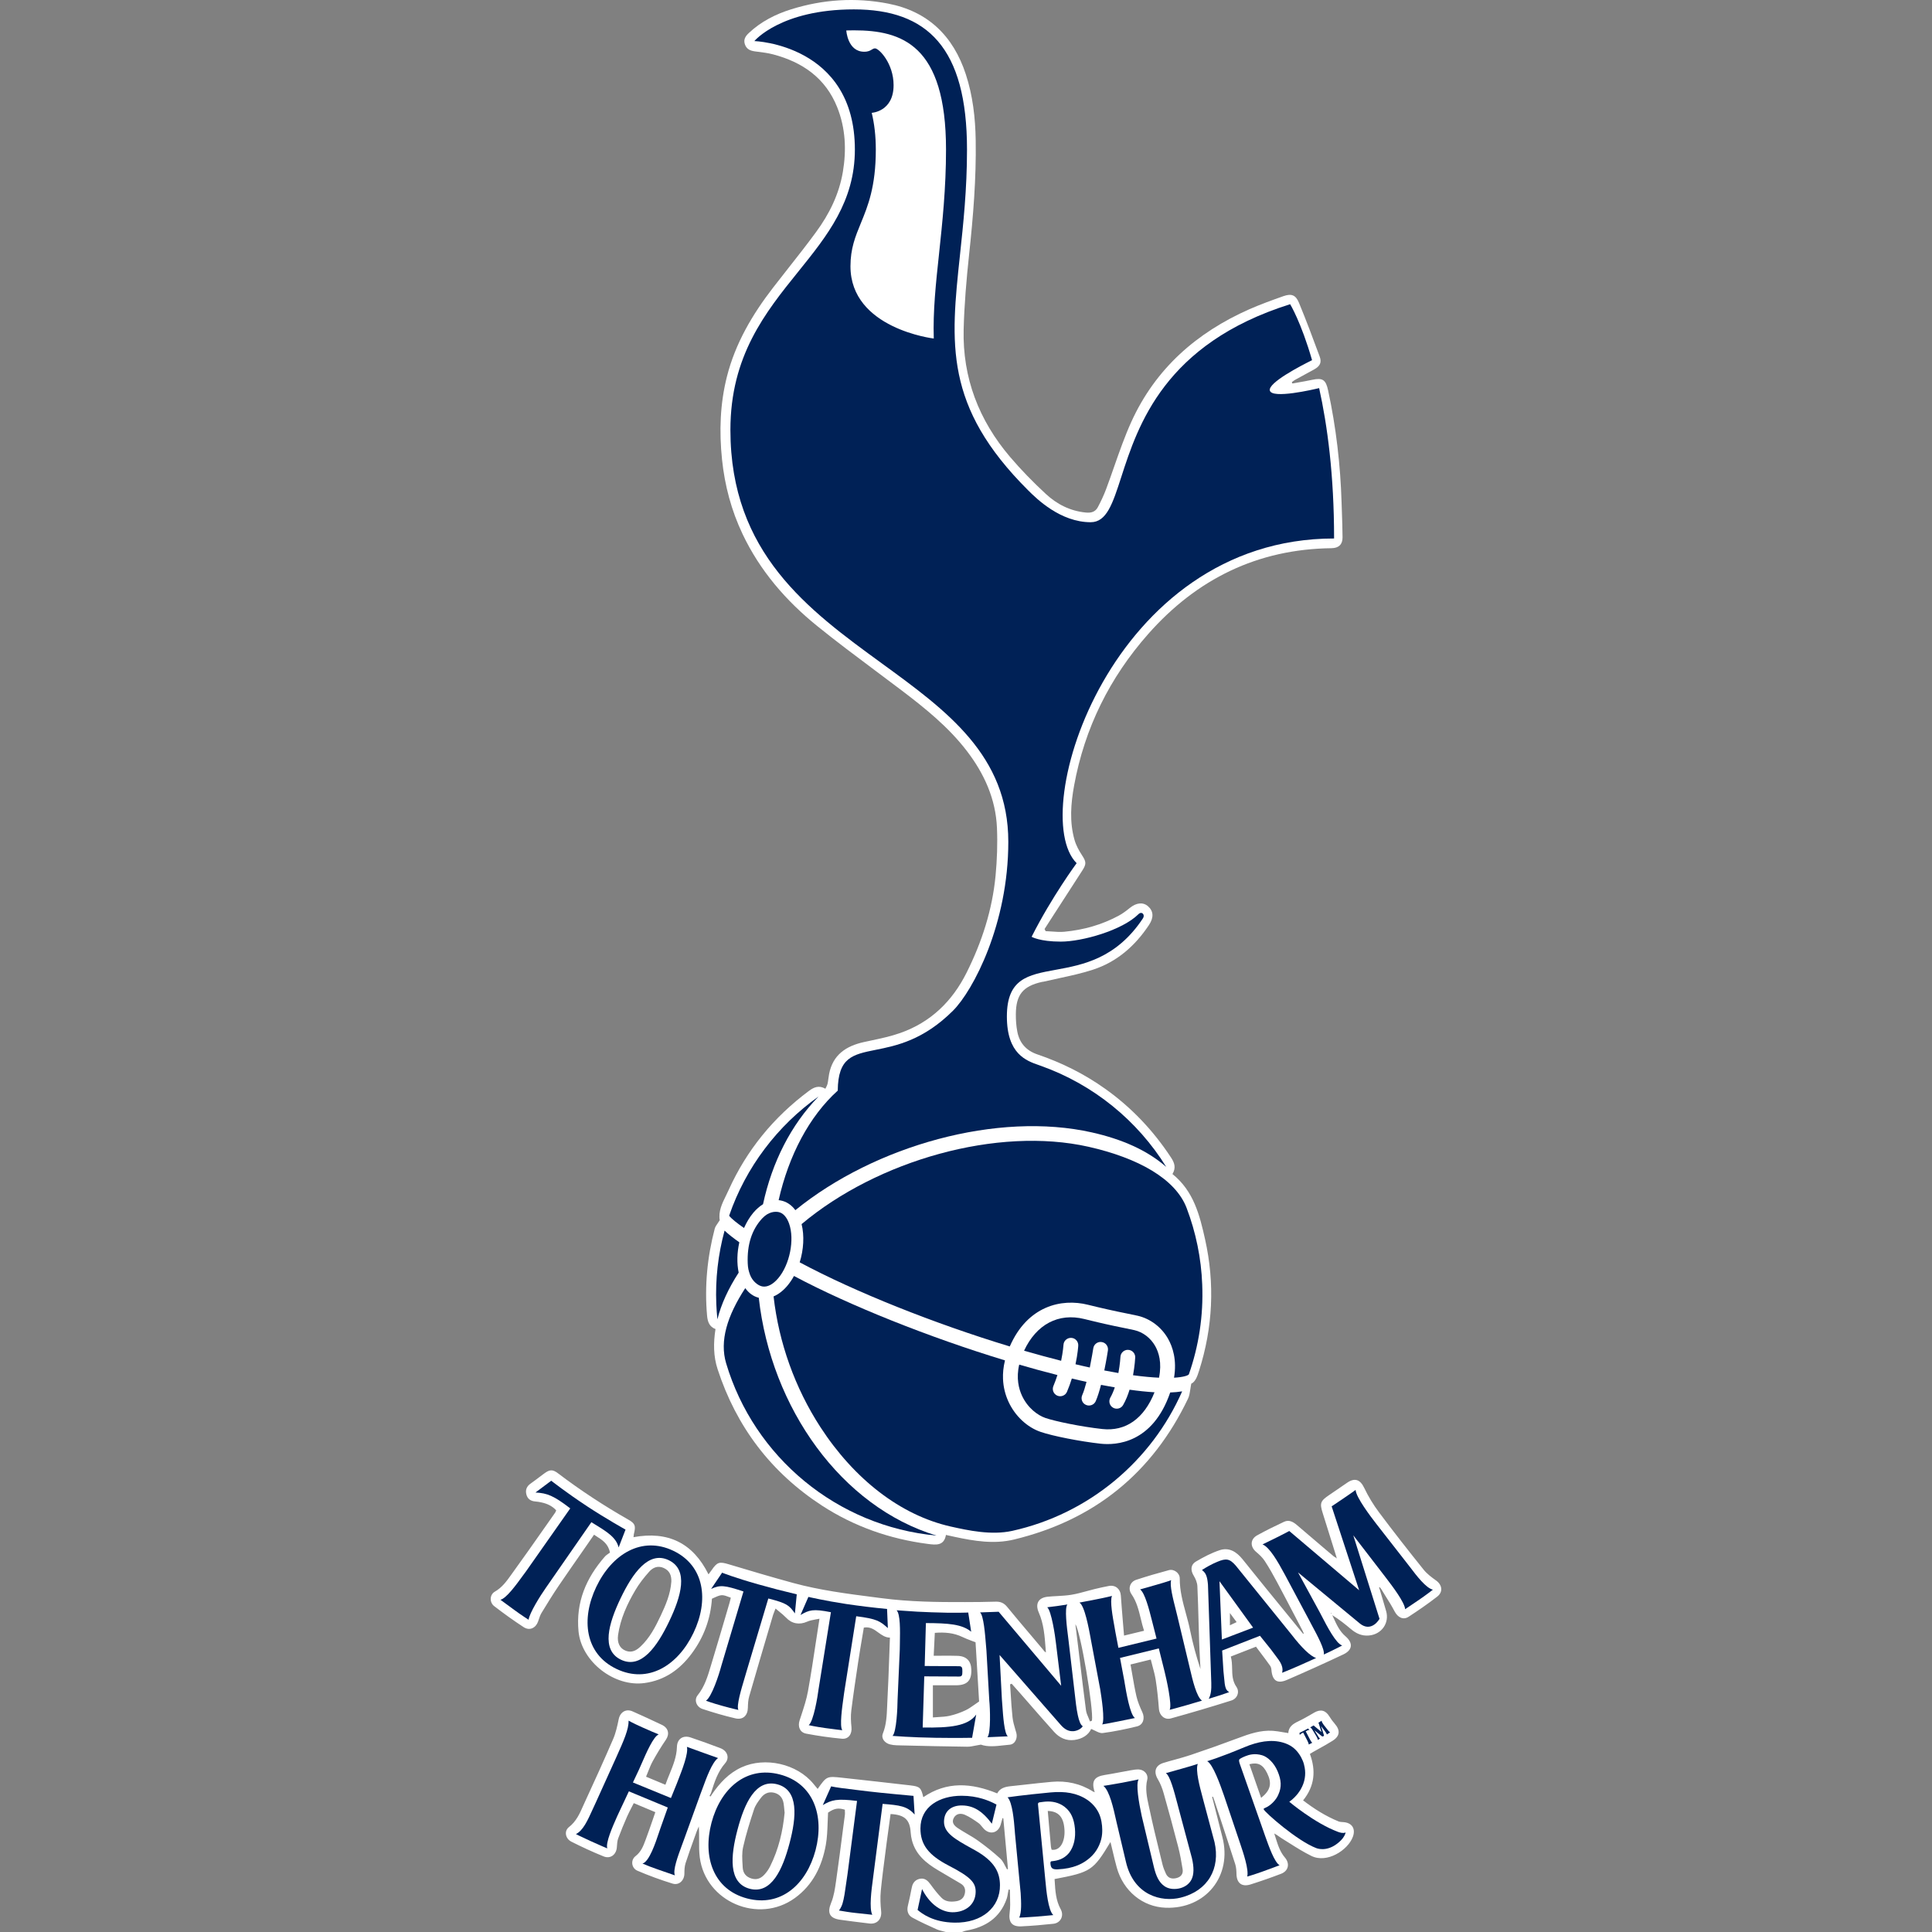
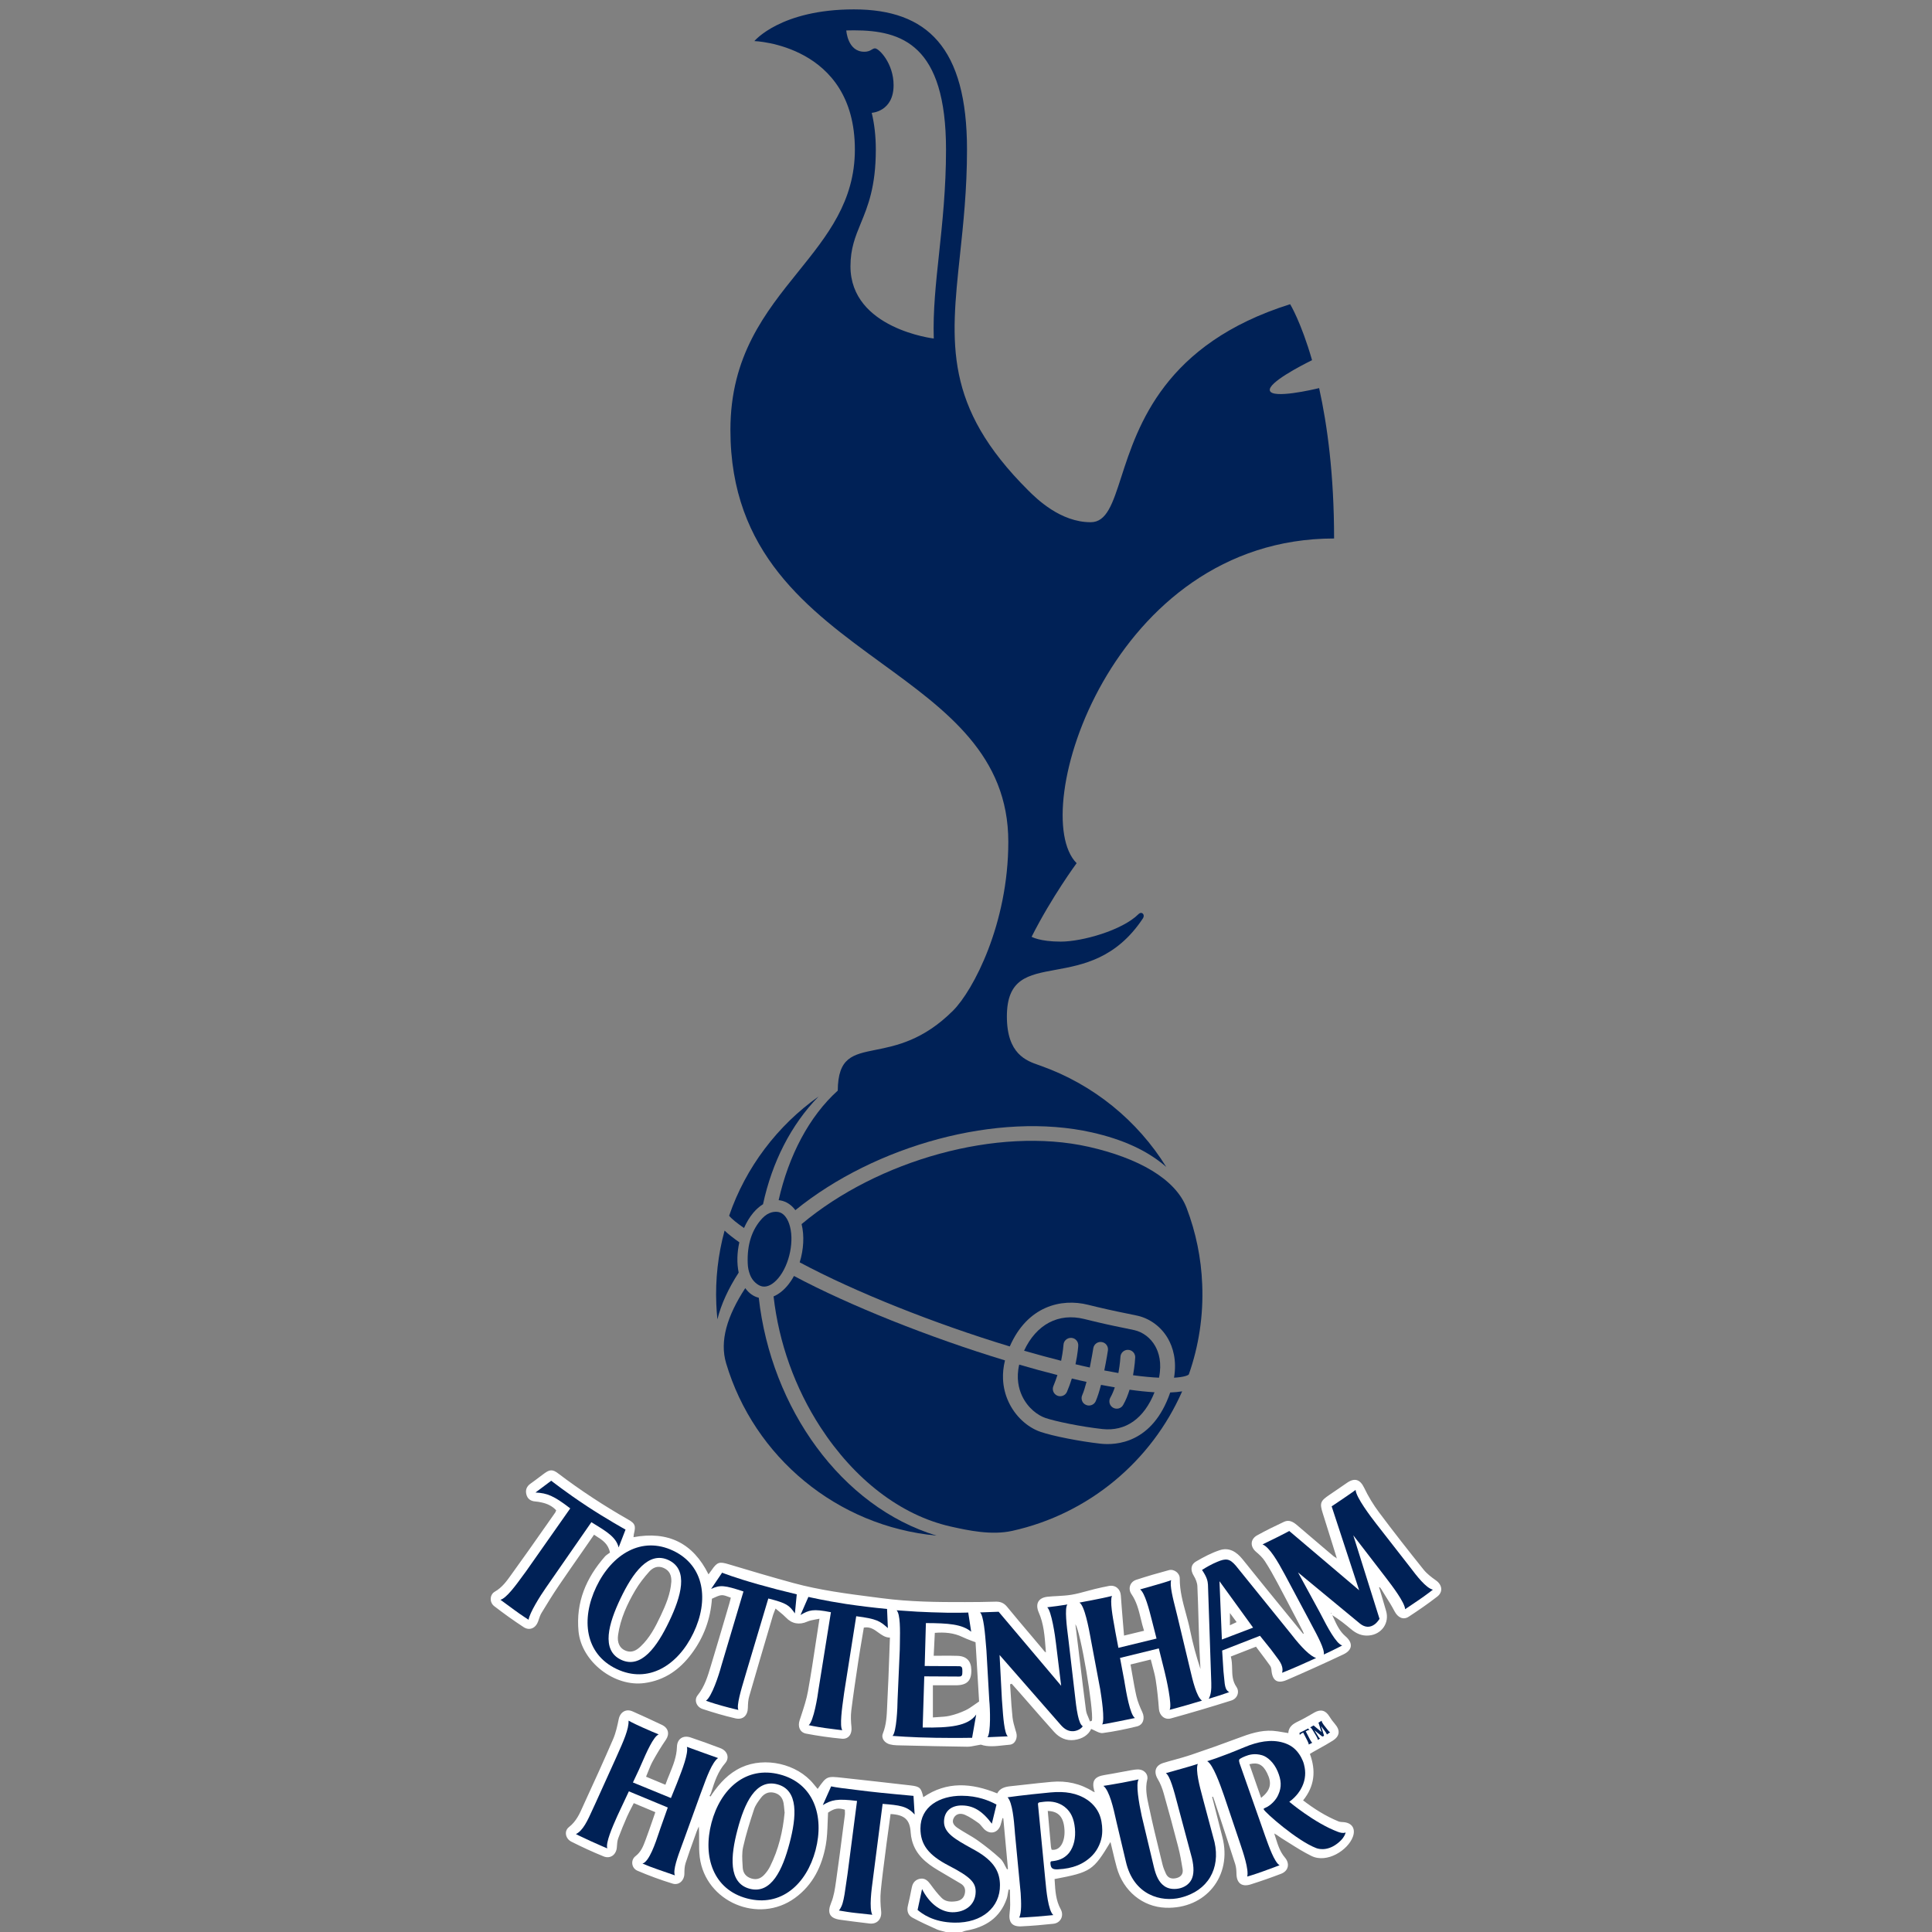
<svg xmlns="http://www.w3.org/2000/svg" width="50" height="50" viewBox="0 0 50 50" fill="none">
  <rect x="0" y="0" width="50" height="50" fill="#808080" stroke="none" />
-   <path fill-rule="evenodd" clip-rule="evenodd" d="M30.343 30.384C30.894 30.826 31.048 31.451 31.187 32.072C31.443 33.219 31.389 34.357 31.031 35.478C30.985 35.625 30.934 35.762 30.83 35.809C30.819 35.861 30.812 35.91 30.805 35.957C30.791 36.049 30.779 36.129 30.745 36.199C29.822 38.125 28.317 39.343 26.237 39.844C25.723 39.967 25.211 39.882 24.703 39.773C24.664 39.765 24.624 39.756 24.581 39.746L24.579 39.746C24.549 39.739 24.517 39.732 24.481 39.724C24.432 40.011 24.219 39.983 24.016 39.957L24.008 39.956C23.022 39.827 22.106 39.506 21.271 38.964C19.954 38.106 19.059 36.927 18.572 35.436C18.461 35.096 18.461 34.755 18.517 34.396C18.361 34.337 18.314 34.214 18.299 34.049C18.231 33.286 18.304 32.537 18.497 31.799C18.51 31.75 18.541 31.705 18.575 31.657C18.593 31.632 18.61 31.607 18.627 31.579C18.588 31.35 18.689 31.144 18.79 30.939C18.813 30.892 18.836 30.845 18.857 30.798C19.324 29.764 20.021 28.913 20.933 28.234C21.062 28.138 21.19 28.079 21.361 28.176C21.369 28.16 21.376 28.145 21.384 28.131C21.398 28.101 21.411 28.076 21.417 28.048C21.427 28.004 21.433 27.959 21.439 27.913C21.445 27.873 21.45 27.832 21.458 27.791C21.555 27.298 21.895 27.071 22.356 26.969C22.418 26.955 22.48 26.942 22.542 26.929C22.797 26.875 23.054 26.82 23.298 26.734C24.085 26.457 24.643 25.916 25.014 25.175C25.411 24.382 25.68 23.549 25.765 22.665C25.804 22.253 25.819 21.834 25.801 21.421C25.768 20.675 25.472 20.022 25.021 19.434C24.547 18.816 23.947 18.333 23.332 17.866C23.106 17.694 22.878 17.524 22.65 17.354C22.145 16.976 21.64 16.599 21.15 16.202C20.34 15.547 19.668 14.771 19.217 13.82C18.927 13.209 18.756 12.565 18.686 11.892C18.611 11.167 18.634 10.45 18.814 9.741C19.032 8.884 19.47 8.14 20.005 7.447C20.136 7.278 20.268 7.11 20.4 6.942C20.644 6.632 20.888 6.323 21.12 6.005C21.462 5.54 21.715 5.028 21.813 4.45C21.909 3.881 21.883 3.318 21.668 2.778C21.367 2.022 20.771 1.608 20.007 1.407C19.878 1.373 19.743 1.356 19.61 1.339C19.588 1.336 19.567 1.333 19.546 1.331C19.423 1.315 19.323 1.278 19.278 1.148C19.234 1.021 19.297 0.932 19.378 0.856C19.692 0.56 20.066 0.369 20.475 0.241C21.298 -0.016 22.139 -0.071 22.983 0.093C24.018 0.293 24.672 0.934 24.995 1.922C25.176 2.476 25.242 3.049 25.251 3.63C25.267 4.622 25.186 5.606 25.08 6.59C25.011 7.233 24.956 7.88 24.939 8.526C24.909 9.776 25.332 10.876 26.14 11.825C26.428 12.163 26.741 12.483 27.068 12.785C27.356 13.052 27.701 13.227 28.106 13.265C28.247 13.278 28.35 13.244 28.413 13.124C28.491 12.977 28.563 12.825 28.622 12.669C28.698 12.469 28.768 12.266 28.839 12.063C28.974 11.677 29.11 11.29 29.278 10.918C29.903 9.542 30.967 8.606 32.338 8.001C32.624 7.876 32.919 7.769 33.213 7.665C33.422 7.592 33.533 7.631 33.618 7.838C33.807 8.297 33.982 8.761 34.153 9.227C34.212 9.386 34.158 9.481 34.001 9.566C33.941 9.599 33.881 9.631 33.821 9.664C33.723 9.717 33.625 9.77 33.528 9.824C33.505 9.836 33.483 9.852 33.462 9.867C33.457 9.871 33.452 9.875 33.447 9.879C33.442 9.882 33.437 9.885 33.432 9.889C33.435 9.896 33.438 9.904 33.441 9.912L33.443 9.917C33.444 9.92 33.445 9.923 33.446 9.925C33.498 9.916 33.55 9.907 33.602 9.897C33.722 9.876 33.843 9.855 33.962 9.829C34.23 9.772 34.312 9.827 34.371 10.102C34.578 11.059 34.69 12.028 34.72 13.006C34.722 13.085 34.725 13.163 34.728 13.242C34.736 13.464 34.743 13.686 34.745 13.908C34.746 14.09 34.646 14.184 34.463 14.187C32.545 14.21 30.975 14.983 29.718 16.405C28.719 17.535 28.07 18.843 27.798 20.329C27.713 20.796 27.675 21.272 27.809 21.738C27.849 21.879 27.924 22.015 28.005 22.138C28.112 22.302 28.119 22.361 28.01 22.529C27.773 22.894 27.538 23.259 27.303 23.624L27.3 23.628C27.211 23.767 27.122 23.905 27.033 24.043C27.038 24.052 27.042 24.061 27.047 24.071C27.05 24.076 27.052 24.081 27.055 24.086C27.057 24.09 27.059 24.094 27.061 24.098C27.111 24.1 27.162 24.104 27.213 24.107C27.326 24.116 27.439 24.124 27.55 24.113C28.044 24.066 28.517 23.933 28.955 23.696C29.056 23.642 29.15 23.57 29.239 23.498C29.407 23.361 29.581 23.341 29.71 23.453C29.852 23.577 29.865 23.743 29.737 23.936C29.378 24.479 28.906 24.894 28.284 25.096C27.998 25.189 27.704 25.253 27.41 25.316C27.28 25.345 27.149 25.373 27.02 25.403C27.012 25.406 27.003 25.407 26.993 25.408C26.985 25.409 26.977 25.41 26.969 25.411C26.475 25.522 26.294 25.739 26.29 26.246C26.289 26.395 26.299 26.547 26.327 26.694C26.382 26.991 26.557 27.189 26.848 27.288C27.477 27.502 28.066 27.795 28.608 28.182C29.286 28.666 29.847 29.259 30.304 29.954C30.394 30.089 30.442 30.219 30.343 30.384Z" fill="white" />
  <path fill-rule="evenodd" clip-rule="evenodd" d="M33.51 41.819C33.578 41.95 33.646 42.08 33.714 42.21C33.722 42.231 33.73 42.252 33.741 42.274C33.735 42.277 33.729 42.279 33.723 42.282C33.717 42.275 33.711 42.267 33.706 42.26C33.7 42.252 33.694 42.245 33.688 42.238C33.577 42.102 33.467 41.967 33.356 41.831C33.159 41.59 32.962 41.349 32.766 41.108C32.614 40.92 32.462 40.731 32.309 40.542L32.309 40.541L32.308 40.54C32.257 40.477 32.206 40.414 32.155 40.351C32.002 40.161 31.808 40.038 31.565 40.119C31.353 40.189 31.15 40.296 30.957 40.409C30.809 40.495 30.806 40.639 30.896 40.784C30.944 40.863 30.984 40.961 30.988 41.051C31.002 41.36 31.011 41.668 31.019 41.977C31.024 42.154 31.029 42.331 31.035 42.508C31.04 42.665 31.049 42.822 31.057 42.979L31.057 42.982L31.057 42.983C31.061 43.053 31.064 43.123 31.068 43.194C30.958 42.862 30.868 42.528 30.799 42.19C30.77 42.045 30.731 41.903 30.692 41.76C30.611 41.463 30.53 41.167 30.532 40.852C30.534 40.711 30.383 40.6 30.252 40.635C29.967 40.711 29.683 40.794 29.403 40.886C29.243 40.939 29.186 41.118 29.282 41.256C29.416 41.45 29.469 41.667 29.523 41.889C29.548 41.994 29.574 42.1 29.608 42.204C29.556 42.217 29.505 42.229 29.454 42.241C29.338 42.269 29.223 42.297 29.09 42.329C29.081 42.218 29.072 42.11 29.063 42.004C29.043 41.76 29.023 41.525 29.007 41.29C28.996 41.124 28.869 41.014 28.701 41.044C28.576 41.067 28.452 41.095 28.328 41.125C28.259 41.142 28.191 41.16 28.123 41.179C27.991 41.215 27.859 41.251 27.725 41.273C27.606 41.292 27.485 41.299 27.364 41.306C27.278 41.31 27.193 41.315 27.108 41.324C26.868 41.35 26.787 41.512 26.884 41.733C27.013 42.026 27.036 42.34 27.06 42.66C27.062 42.695 27.065 42.73 27.068 42.765C27.037 42.748 27.018 42.724 26.999 42.7C26.994 42.692 26.988 42.685 26.982 42.678C26.882 42.559 26.781 42.44 26.681 42.321L26.68 42.32C26.474 42.077 26.268 41.834 26.066 41.587C25.984 41.486 25.893 41.447 25.767 41.451C25.504 41.459 25.241 41.462 24.977 41.462C24.259 41.464 23.543 41.456 22.828 41.362C22.804 41.359 22.779 41.356 22.755 41.353L22.702 41.346C22.674 41.343 22.647 41.339 22.619 41.335L22.617 41.335C21.914 41.245 21.212 41.154 20.527 40.967C19.969 40.815 19.415 40.65 18.861 40.484C18.616 40.41 18.561 40.423 18.413 40.64C18.397 40.664 18.379 40.687 18.361 40.71C18.357 40.716 18.353 40.721 18.349 40.727C18.345 40.732 18.34 40.738 18.336 40.744C17.933 39.931 17.288 39.618 16.395 39.782C16.397 39.77 16.398 39.759 16.399 39.748C16.401 39.727 16.402 39.709 16.407 39.691C16.456 39.489 16.438 39.43 16.268 39.332C15.633 38.97 15.023 38.571 14.441 38.129C14.301 38.023 14.225 38.029 14.081 38.136C14.036 38.169 13.991 38.203 13.947 38.236C13.876 38.29 13.805 38.344 13.732 38.395C13.634 38.463 13.595 38.554 13.62 38.665C13.646 38.786 13.729 38.849 13.855 38.858C13.907 38.861 13.959 38.871 14.01 38.882C14.159 38.913 14.291 38.974 14.394 39.087C14.39 39.096 14.387 39.105 14.384 39.113C14.379 39.126 14.375 39.136 14.369 39.145C14.276 39.276 14.184 39.409 14.091 39.541L14.09 39.542C13.821 39.926 13.552 40.31 13.276 40.69C13.26 40.712 13.245 40.734 13.229 40.756C13.112 40.92 12.993 41.086 12.806 41.192C12.671 41.269 12.664 41.47 12.789 41.566C13.036 41.757 13.291 41.94 13.553 42.111C13.705 42.21 13.865 42.135 13.926 41.964C13.931 41.949 13.936 41.934 13.941 41.919C13.962 41.857 13.982 41.795 14.016 41.74C14.16 41.503 14.305 41.267 14.461 41.037C14.669 40.731 14.881 40.428 15.094 40.122C15.187 39.988 15.28 39.853 15.374 39.718C15.394 39.732 15.415 39.745 15.435 39.758C15.591 39.858 15.742 39.954 15.786 40.181C15.774 40.191 15.761 40.2 15.746 40.209C15.715 40.231 15.681 40.254 15.655 40.283C15.169 40.837 14.901 41.466 14.972 42.218C15.047 43.002 15.897 43.665 16.681 43.557C17.205 43.485 17.593 43.207 17.898 42.798C18.214 42.376 18.389 41.898 18.425 41.375C18.556 41.314 18.619 41.285 18.682 41.283C18.741 41.282 18.8 41.305 18.913 41.348C18.91 41.362 18.906 41.377 18.903 41.392C18.896 41.42 18.89 41.449 18.881 41.478C18.846 41.596 18.811 41.715 18.777 41.833C18.663 42.219 18.55 42.605 18.433 42.99C18.421 43.03 18.409 43.07 18.397 43.11C18.317 43.378 18.238 43.647 18.054 43.875C17.957 43.996 18.024 44.176 18.181 44.228C18.461 44.321 18.745 44.405 19.032 44.471C19.23 44.517 19.352 44.395 19.355 44.193C19.357 44.096 19.362 43.995 19.389 43.903C19.57 43.272 19.757 42.642 19.943 42.012L20.008 41.792C20.016 41.765 20.026 41.739 20.041 41.704C20.05 41.683 20.06 41.659 20.071 41.629C20.105 41.658 20.137 41.684 20.168 41.709C20.233 41.762 20.291 41.81 20.343 41.864C20.491 42.023 20.689 42.058 20.89 41.968C20.952 41.94 21.022 41.927 21.097 41.913C21.133 41.907 21.17 41.9 21.208 41.892C21.178 42.083 21.15 42.271 21.121 42.457C21.054 42.904 20.988 43.336 20.911 43.765C20.873 43.977 20.805 44.184 20.737 44.391C20.723 44.435 20.708 44.48 20.693 44.525C20.643 44.68 20.696 44.833 20.861 44.866C21.168 44.925 21.478 44.969 21.788 44.998C21.962 45.014 22.054 44.874 22.036 44.7C22.021 44.558 22.014 44.412 22.031 44.272C22.083 43.855 22.146 43.439 22.208 43.023L22.219 42.951C22.248 42.759 22.281 42.567 22.313 42.377C22.328 42.291 22.342 42.207 22.356 42.122C22.516 42.093 22.624 42.171 22.731 42.25C22.822 42.315 22.911 42.381 23.031 42.381C23.025 42.54 23.019 42.699 23.014 42.856C23 43.249 22.986 43.638 22.965 44.026C22.963 44.072 22.961 44.119 22.959 44.166C22.949 44.4 22.94 44.635 22.849 44.862C22.798 44.988 22.895 45.11 23.034 45.145C23.089 45.159 23.148 45.166 23.205 45.168L23.363 45.172L23.371 45.172C23.925 45.185 24.478 45.198 25.032 45.205C25.102 45.206 25.172 45.191 25.253 45.175C25.294 45.167 25.337 45.158 25.385 45.151C25.563 45.215 25.771 45.192 25.982 45.168C26.031 45.163 26.081 45.157 26.131 45.153C26.273 45.14 26.34 44.98 26.302 44.845C26.3 44.841 26.299 44.837 26.298 44.833C26.297 44.829 26.296 44.825 26.295 44.821C26.291 44.809 26.288 44.799 26.285 44.788L26.279 44.769C26.248 44.662 26.216 44.554 26.204 44.444C26.182 44.242 26.169 44.039 26.157 43.837C26.152 43.755 26.147 43.672 26.141 43.591C26.154 43.585 26.168 43.58 26.182 43.575C26.199 43.594 26.216 43.613 26.233 43.632C26.283 43.688 26.334 43.745 26.384 43.802C26.47 43.901 26.556 43.999 26.642 44.097C26.853 44.339 27.064 44.581 27.279 44.82C27.417 44.974 27.593 45.058 27.806 45.03C28.012 45.003 28.169 44.9 28.239 44.745C28.273 44.758 28.307 44.775 28.34 44.791C28.41 44.826 28.477 44.859 28.539 44.851C28.837 44.812 29.132 44.75 29.425 44.679C29.587 44.64 29.636 44.467 29.564 44.313C29.502 44.179 29.443 44.04 29.41 43.896C29.367 43.706 29.334 43.514 29.3 43.318C29.286 43.239 29.272 43.158 29.258 43.077L29.266 43.075C29.451 43.03 29.609 42.991 29.782 42.948C29.797 43.007 29.812 43.064 29.827 43.121C29.86 43.242 29.891 43.359 29.91 43.479C29.949 43.728 29.974 43.979 29.993 44.23C30.006 44.392 30.138 44.519 30.304 44.472C30.827 44.327 31.349 44.173 31.867 44.009C32.025 43.959 32.087 43.783 31.998 43.655C31.894 43.505 31.89 43.343 31.887 43.181C31.884 43.077 31.882 42.972 31.853 42.871C32.036 42.8 32.202 42.735 32.373 42.668L32.505 42.616C32.515 42.629 32.524 42.642 32.533 42.654C32.545 42.67 32.557 42.685 32.568 42.701C32.581 42.718 32.594 42.735 32.607 42.752L32.61 42.756L32.611 42.758C32.7 42.876 32.787 42.992 32.871 43.11C32.893 43.14 32.902 43.183 32.905 43.222C32.928 43.495 33.055 43.585 33.308 43.475C33.796 43.264 34.281 43.045 34.762 42.818C35.007 42.703 35.022 42.52 34.82 42.346C34.671 42.219 34.593 42.049 34.514 41.876L34.501 41.847C34.493 41.831 34.486 41.816 34.479 41.8C34.654 41.909 34.811 42.033 34.964 42.162C35.097 42.275 35.243 42.342 35.423 42.327C35.758 42.3 35.967 41.999 35.87 41.684C35.833 41.562 35.797 41.439 35.762 41.317L35.74 41.243C35.731 41.213 35.723 41.182 35.714 41.153C35.71 41.141 35.706 41.13 35.702 41.119L35.699 41.113C35.698 41.109 35.697 41.106 35.695 41.102L35.692 41.094C35.691 41.091 35.69 41.089 35.69 41.086C35.693 41.084 35.696 41.083 35.699 41.081C35.701 41.08 35.703 41.079 35.705 41.078L35.709 41.077C35.721 41.092 35.732 41.108 35.744 41.123L35.745 41.124C35.78 41.182 35.816 41.24 35.852 41.298C35.935 41.429 36.019 41.561 36.09 41.699C36.173 41.858 36.313 41.934 36.456 41.841C36.708 41.677 36.957 41.505 37.194 41.321C37.353 41.199 37.324 41.015 37.163 40.901C37.047 40.819 36.929 40.73 36.841 40.62C36.45 40.132 36.063 39.64 35.689 39.139C35.541 38.942 35.411 38.727 35.305 38.505C35.204 38.294 35.066 38.236 34.867 38.371C34.805 38.413 34.743 38.456 34.682 38.498L34.681 38.499C34.59 38.561 34.499 38.624 34.408 38.685C34.166 38.848 34.149 38.9 34.236 39.173C34.316 39.425 34.394 39.677 34.473 39.929C34.511 40.051 34.549 40.174 34.587 40.296L34.587 40.298L34.588 40.302L34.589 40.305L34.589 40.309L34.59 40.314C34.591 40.321 34.592 40.328 34.593 40.336C34.589 40.332 34.586 40.328 34.582 40.324C34.579 40.32 34.575 40.316 34.572 40.312C34.569 40.31 34.566 40.309 34.564 40.307C34.56 40.305 34.557 40.303 34.554 40.302C34.54 40.294 34.526 40.286 34.514 40.276C34.483 40.25 34.453 40.224 34.422 40.198L34.314 40.107C34.063 39.894 33.812 39.681 33.563 39.467C33.464 39.382 33.356 39.325 33.231 39.384C32.995 39.494 32.761 39.609 32.534 39.735C32.352 39.836 32.351 40.031 32.509 40.163C32.592 40.233 32.675 40.31 32.733 40.4C32.849 40.578 32.954 40.765 33.054 40.953C33.208 41.241 33.359 41.531 33.51 41.819ZM34.453 41.743C34.456 41.746 34.459 41.75 34.462 41.754C34.459 41.757 34.456 41.761 34.453 41.764C34.451 41.762 34.448 41.76 34.447 41.758C34.445 41.756 34.444 41.753 34.444 41.753L34.445 41.751L34.446 41.749L34.447 41.748L34.448 41.747L34.45 41.746L34.453 41.743ZM17.374 40.934C17.38 40.777 17.334 40.651 17.179 40.58C17.026 40.51 16.897 40.568 16.802 40.674C16.669 40.823 16.542 40.984 16.441 41.156C16.23 41.515 16.056 41.893 15.996 42.311C15.966 42.518 16.041 42.666 16.201 42.724C16.353 42.779 16.471 42.712 16.577 42.612C16.814 42.39 16.96 42.108 17.096 41.82C17.229 41.538 17.352 41.252 17.374 40.934ZM31.83 42.062C31.904 42.027 31.951 42.005 32.004 41.98C31.945 41.9 31.899 41.837 31.83 41.745V42.062ZM24.37 42.85C24.303 42.851 24.235 42.851 24.164 42.851C24.174 42.638 24.184 42.455 24.193 42.258C24.447 42.238 24.683 42.257 24.909 42.366C24.975 42.398 25.045 42.425 25.123 42.455C25.162 42.469 25.203 42.485 25.247 42.502L25.287 43.164C25.305 43.461 25.322 43.756 25.339 44.034C25.295 44.063 25.255 44.092 25.217 44.119C25.137 44.175 25.067 44.225 24.99 44.261C24.857 44.324 24.715 44.374 24.571 44.406C24.476 44.427 24.377 44.432 24.277 44.438C24.233 44.441 24.188 44.444 24.143 44.447V43.615C24.205 43.615 24.265 43.615 24.323 43.615H24.332C24.473 43.616 24.608 43.616 24.744 43.615C25.029 43.613 25.146 43.493 25.138 43.212C25.132 42.986 25.013 42.861 24.781 42.853C24.647 42.848 24.513 42.849 24.37 42.85ZM28.26 44.531L28.209 44.551C28.198 44.52 28.184 44.489 28.171 44.458C28.142 44.393 28.114 44.328 28.105 44.26C28.048 43.829 27.996 43.398 27.945 42.967L27.932 42.866C27.928 42.828 27.923 42.791 27.919 42.754C27.91 42.677 27.901 42.601 27.891 42.525C27.877 42.407 27.863 42.29 27.847 42.164L27.846 42.161C27.841 42.12 27.836 42.079 27.831 42.036C27.966 42.219 28.305 44.236 28.26 44.531Z" fill="white" />
  <path fill-rule="evenodd" clip-rule="evenodd" d="M31.396 46.604C31.42 46.698 31.444 46.793 31.468 46.887C31.523 47.106 31.578 47.325 31.635 47.544C31.896 48.549 31.205 49.41 30.166 49.372C29.572 49.35 29.071 48.941 28.902 48.332C28.862 48.188 28.828 48.044 28.793 47.895C28.775 47.822 28.757 47.747 28.739 47.671C28.292 48.412 28.233 48.451 27.292 48.63C27.293 48.642 27.294 48.655 27.295 48.667L27.296 48.688C27.311 48.936 27.325 49.183 27.451 49.411C27.543 49.579 27.45 49.767 27.261 49.787C26.985 49.817 26.707 49.841 26.43 49.854C26.18 49.865 26.098 49.739 26.13 49.494C26.148 49.36 26.144 49.224 26.14 49.087C26.138 49.026 26.136 48.965 26.136 48.905L26.131 48.905L26.127 48.904C26.124 48.904 26.122 48.904 26.119 48.904L26.113 48.903L26.108 48.902L26.106 48.902L26.102 48.902C26.101 48.909 26.099 48.916 26.098 48.924C26.097 48.927 26.097 48.93 26.096 48.933C26.096 48.936 26.095 48.939 26.095 48.942C26.093 48.954 26.09 48.966 26.088 48.978C26.079 49.034 26.07 49.09 26.052 49.142C25.878 49.638 25.5 49.877 25.003 49.965C24.978 49.969 24.953 49.979 24.928 49.988C24.917 49.992 24.906 49.996 24.896 50H24.478C24.453 49.993 24.427 49.986 24.401 49.98C24.345 49.966 24.288 49.952 24.235 49.928C24.026 49.834 23.816 49.739 23.615 49.629C23.497 49.565 23.463 49.45 23.497 49.315C23.532 49.175 23.56 49.033 23.588 48.892C23.592 48.875 23.595 48.858 23.599 48.841C23.623 48.719 23.698 48.641 23.816 48.621C23.94 48.6 24.017 48.678 24.086 48.773C24.173 48.894 24.265 49.012 24.369 49.117C24.471 49.22 24.609 49.224 24.745 49.204C24.857 49.187 24.94 49.129 24.967 49.014C24.995 48.901 24.967 48.808 24.861 48.746C24.666 48.632 24.472 48.517 24.278 48.402C23.967 48.218 23.697 47.997 23.601 47.627C23.584 47.56 23.572 47.491 23.568 47.422C23.549 47.097 23.413 46.965 23.048 46.947C23.038 47.024 23.027 47.102 23.016 47.18C22.992 47.351 22.968 47.522 22.946 47.693C22.935 47.785 22.923 47.876 22.911 47.967C22.869 48.288 22.827 48.609 22.795 48.931C22.778 49.107 22.785 49.287 22.804 49.463C22.825 49.663 22.701 49.805 22.499 49.78L22.411 49.769L22.41 49.769C22.187 49.742 21.964 49.715 21.742 49.683C21.464 49.644 21.404 49.5 21.51 49.245C21.581 49.073 21.609 48.881 21.635 48.695L21.636 48.691C21.702 48.233 21.761 47.773 21.82 47.314C21.835 47.2 21.85 47.087 21.865 46.974C21.869 46.943 21.868 46.911 21.866 46.88C21.866 46.865 21.865 46.85 21.865 46.835C21.693 46.781 21.593 46.8 21.43 46.911C21.425 47 21.422 47.089 21.419 47.176C21.412 47.37 21.405 47.561 21.372 47.746C21.273 48.297 21.039 48.782 20.571 49.121C19.631 49.804 18.258 49.22 18.11 48.068C18.091 47.922 18.092 47.773 18.093 47.622C18.093 47.505 18.094 47.387 18.085 47.268C18.083 47.274 18.08 47.279 18.078 47.285C18.077 47.288 18.075 47.291 18.074 47.294L18.071 47.301L18.067 47.31C18.053 47.339 18.04 47.369 18.029 47.4C18.006 47.463 17.984 47.527 17.961 47.59C17.886 47.798 17.811 48.007 17.743 48.217C17.716 48.302 17.712 48.396 17.712 48.486C17.712 48.661 17.577 48.799 17.407 48.748C17.098 48.653 16.793 48.541 16.496 48.414C16.341 48.348 16.315 48.138 16.447 48.037C16.591 47.926 16.648 47.776 16.705 47.623L16.713 47.602C16.772 47.444 16.827 47.285 16.884 47.12L16.886 47.114C16.91 47.044 16.935 46.972 16.96 46.899C16.777 46.822 16.599 46.748 16.402 46.665C16.382 46.705 16.362 46.743 16.343 46.78C16.302 46.859 16.263 46.935 16.229 47.012C16.148 47.197 16.07 47.384 16 47.574C15.975 47.641 15.97 47.717 15.965 47.791C15.965 47.797 15.964 47.803 15.964 47.809C15.95 47.996 15.799 48.114 15.625 48.045C15.341 47.93 15.061 47.801 14.788 47.663C14.632 47.585 14.594 47.388 14.723 47.286C14.914 47.138 15.004 46.934 15.094 46.73C15.111 46.693 15.127 46.657 15.144 46.62C15.391 46.085 15.635 45.548 15.868 45.007C15.938 44.845 15.976 44.667 16.012 44.493C16.049 44.31 16.2 44.214 16.372 44.291C16.626 44.403 16.878 44.52 17.129 44.639C17.301 44.72 17.333 44.879 17.233 45.025C17.11 45.204 16.997 45.391 16.892 45.581C16.847 45.663 16.812 45.75 16.775 45.844C16.758 45.889 16.739 45.934 16.72 45.981C16.884 46.05 17.037 46.113 17.205 46.183L17.221 46.189C17.253 46.095 17.291 46.004 17.328 45.913C17.421 45.685 17.512 45.462 17.519 45.21C17.524 45.003 17.676 44.899 17.875 44.966C18.133 45.053 18.389 45.145 18.643 45.242C18.826 45.311 18.888 45.493 18.767 45.632C18.578 45.849 18.494 46.11 18.41 46.374C18.406 46.385 18.403 46.396 18.399 46.407C18.396 46.413 18.393 46.419 18.39 46.425L18.381 46.443C18.374 46.455 18.368 46.467 18.362 46.479C18.367 46.481 18.371 46.483 18.376 46.486L18.378 46.487C18.382 46.489 18.385 46.491 18.389 46.493C18.392 46.489 18.394 46.485 18.397 46.481C18.4 46.476 18.404 46.47 18.407 46.464L18.409 46.463C18.415 46.453 18.422 46.442 18.428 46.432C18.627 46.143 18.858 45.892 19.187 45.74C19.796 45.459 20.627 45.645 21.052 46.166C21.081 46.202 21.111 46.237 21.142 46.274L21.142 46.275L21.161 46.297L21.162 46.295C21.395 45.966 21.396 45.964 21.804 46.009C22.39 46.073 22.977 46.138 23.563 46.206C23.808 46.235 23.837 46.267 23.895 46.511C24.508 46.093 25.145 46.142 25.808 46.413C25.875 46.282 26.002 46.243 26.144 46.228C26.278 46.214 26.412 46.199 26.546 46.184C26.769 46.159 26.991 46.134 27.215 46.114C27.601 46.079 27.963 46.159 28.293 46.368L28.333 46.381L28.331 46.376L28.329 46.37L28.326 46.362C28.323 46.356 28.321 46.349 28.318 46.343C28.249 46.09 28.326 45.979 28.586 45.937C28.719 45.916 28.852 45.891 28.985 45.866C29.08 45.848 29.175 45.831 29.269 45.814C29.337 45.802 29.407 45.79 29.476 45.794C29.615 45.803 29.723 45.922 29.691 46.055C29.633 46.289 29.682 46.514 29.73 46.736C29.737 46.766 29.743 46.795 29.75 46.825C29.831 47.211 29.925 47.595 30.019 47.979L30.019 47.98C30.042 48.073 30.064 48.165 30.087 48.258C30.106 48.336 30.138 48.411 30.171 48.485C30.224 48.606 30.325 48.635 30.445 48.605C30.564 48.576 30.626 48.495 30.606 48.374C30.575 48.182 30.541 47.988 30.492 47.799C30.372 47.335 30.247 46.872 30.116 46.411C30.081 46.285 30.032 46.158 29.965 46.046C29.851 45.858 29.897 45.69 30.106 45.625C30.206 45.594 30.307 45.566 30.408 45.539C30.547 45.5 30.686 45.462 30.822 45.416C31.232 45.278 31.64 45.133 32.045 44.981C32.334 44.872 32.624 44.773 32.938 44.793C33.026 44.799 33.114 44.814 33.206 44.83C33.25 44.838 33.295 44.846 33.341 44.852C33.349 44.691 33.461 44.613 33.6 44.548C33.721 44.491 33.838 44.423 33.954 44.356C33.973 44.345 33.991 44.334 34.01 44.323C34.176 44.227 34.306 44.26 34.404 44.421C34.446 44.49 34.495 44.555 34.548 44.616C34.69 44.781 34.677 44.931 34.49 45.049C34.376 45.122 34.256 45.188 34.137 45.254C34.084 45.283 34.032 45.313 33.979 45.343C33.963 45.352 33.947 45.362 33.928 45.374L33.919 45.38L33.913 45.383L33.904 45.389L33.9 45.392C34.059 45.821 34.025 46.223 33.724 46.594C34.016 46.817 34.313 47.004 34.641 47.138C34.673 47.151 34.71 47.153 34.745 47.155C34.75 47.155 34.755 47.156 34.76 47.156C34.987 47.169 35.09 47.324 35.012 47.536C34.884 47.884 34.342 48.23 33.94 48.032C33.746 47.937 33.562 47.822 33.379 47.706C33.313 47.664 33.247 47.623 33.181 47.582C33.154 47.566 33.128 47.547 33.102 47.529C33.063 47.501 33.023 47.473 32.977 47.45C32.99 47.489 33.003 47.528 33.015 47.568C33.071 47.747 33.127 47.926 33.254 48.074C33.387 48.23 33.346 48.42 33.155 48.493C32.896 48.592 32.633 48.684 32.368 48.768C32.139 48.841 32.006 48.736 32 48.502C31.998 48.416 31.994 48.326 31.968 48.246C31.836 47.835 31.701 47.425 31.566 47.015C31.518 46.871 31.471 46.728 31.423 46.584C31.413 46.556 31.402 46.527 31.392 46.499C31.384 46.501 31.377 46.503 31.369 46.504C31.378 46.536 31.387 46.57 31.396 46.604ZM25.946 47.049L25.966 47.062C26.006 47.498 26.046 47.934 26.086 48.37L26.082 48.371C26.078 48.373 26.074 48.374 26.07 48.376L26.062 48.379C26.044 48.35 26.028 48.319 26.012 48.288C25.977 48.219 25.942 48.15 25.888 48.101C25.707 47.934 25.512 47.781 25.312 47.637C25.219 47.57 25.12 47.512 25.02 47.454C24.945 47.41 24.87 47.365 24.797 47.317C24.703 47.256 24.615 47.172 24.685 47.045C24.75 46.928 24.872 46.923 24.974 46.968C25.098 47.022 25.212 47.102 25.323 47.18C25.358 47.205 25.385 47.239 25.413 47.273C25.43 47.293 25.446 47.314 25.464 47.332C25.62 47.491 25.828 47.44 25.896 47.227C25.909 47.185 25.921 47.142 25.932 47.099L25.939 47.075C25.94 47.07 25.942 47.065 25.943 47.061L25.946 47.049ZM27.549 47.364C27.564 47.645 27.448 47.903 27.217 47.871L27.215 47.866L27.214 47.861C27.213 47.857 27.212 47.853 27.21 47.849C27.206 47.831 27.2 47.813 27.198 47.794C27.178 47.569 27.158 47.344 27.138 47.118L27.13 47.024C27.125 46.971 27.12 46.919 27.116 46.867C27.404 46.876 27.532 47.036 27.549 47.364ZM32.792 45.886C32.923 46.151 32.886 46.33 32.638 46.529C32.597 46.413 32.558 46.3 32.518 46.187L32.517 46.184C32.456 46.007 32.395 45.833 32.334 45.658C32.557 45.601 32.685 45.669 32.792 45.886ZM20.298 46.834C20.301 46.86 20.303 46.885 20.306 46.911C20.261 47.395 20.149 47.863 19.93 48.302C19.897 48.369 19.854 48.432 19.805 48.489C19.715 48.596 19.609 48.661 19.456 48.618C19.306 48.576 19.23 48.475 19.221 48.332C19.22 48.312 19.219 48.293 19.218 48.273C19.208 48.114 19.198 47.951 19.232 47.801C19.306 47.47 19.409 47.146 19.515 46.824C19.55 46.717 19.623 46.62 19.692 46.529C19.773 46.421 19.884 46.363 20.026 46.394C20.173 46.427 20.254 46.524 20.279 46.668C20.288 46.722 20.293 46.778 20.298 46.834Z" fill="white" />
  <path fill-rule="evenodd" clip-rule="evenodd" d="M24.662 26.158C25.187 25.635 26.095 23.909 26.095 21.786C26.095 19.551 24.503 18.392 22.817 17.165C20.92 15.783 18.903 14.315 18.903 11.126C18.903 9.21 19.807 8.088 20.657 7.033C21.412 6.096 22.124 5.211 22.124 3.87C22.124 1.147 19.523 1.063 19.523 1.063C19.523 1.063 20.201 0.243 22.099 0.243C23.998 0.243 25.026 1.232 25.026 3.87C25.026 4.902 24.93 5.797 24.843 6.61C24.601 8.884 24.427 10.515 26.605 12.686C26.825 12.906 27.442 13.515 28.227 13.515C28.64 13.515 28.795 13.036 29.019 12.343C29.449 11.013 30.133 8.896 33.389 7.873C33.389 7.873 33.672 8.335 33.956 9.321C33.665 9.465 32.819 9.903 32.863 10.105C32.913 10.333 34.001 10.078 34.139 10.044C34.351 11.001 34.526 12.287 34.526 13.936C28.749 13.936 26.566 21.046 27.863 22.339C27.863 22.339 27.217 23.215 26.698 24.244C26.698 24.244 26.905 24.369 27.454 24.369C28.003 24.369 29.041 24.079 29.464 23.658C29.546 23.576 29.645 23.667 29.576 23.771C28.885 24.812 28.017 24.971 27.317 25.099C26.6 25.23 26.058 25.329 26.058 26.306C26.058 27.28 26.562 27.453 26.888 27.566C26.909 27.573 26.928 27.58 26.947 27.587C28.296 28.069 29.437 28.997 30.183 30.201C29.687 29.765 29.031 29.481 28.259 29.307C25.828 28.759 22.649 29.641 20.584 31.319C20.483 31.182 20.352 31.095 20.2 31.067C20.184 31.064 20.168 31.062 20.151 31.06C20.412 29.904 20.943 28.891 21.681 28.225C21.688 27.366 22.066 27.29 22.661 27.17C23.192 27.064 23.895 26.922 24.662 26.158ZM22.56 2.92C22.629 3.205 22.666 3.521 22.666 3.871C22.666 4.833 22.46 5.335 22.278 5.777C22.136 6.122 22.01 6.43 22.01 6.891C22.01 8.508 24.166 8.761 24.166 8.761C24.143 8.055 24.22 7.331 24.304 6.553L24.304 6.552C24.388 5.765 24.483 4.873 24.483 3.871C24.483 1.158 23.337 0.785 22.099 0.785C22.032 0.785 21.966 0.786 21.902 0.788C21.902 0.788 21.934 1.339 22.366 1.339C22.472 1.339 22.522 1.308 22.562 1.283C22.59 1.266 22.613 1.252 22.646 1.252C22.747 1.252 23.126 1.638 23.126 2.204C23.126 2.891 22.56 2.92 22.56 2.92Z" fill="#002156" />
  <path d="M19.287 33.337C19.379 33.466 19.499 33.552 19.637 33.586C19.956 36.441 21.776 38.996 24.236 39.741C21.662 39.502 19.514 37.709 18.792 35.281C18.62 34.703 18.818 34.058 19.287 33.337Z" fill="#002156" />
  <path d="M18.752 31.848C18.846 31.938 18.979 32.041 19.134 32.151C19.074 32.416 19.066 32.692 19.117 32.935C18.849 33.349 18.662 33.756 18.566 34.145C18.553 34.014 18.544 33.883 18.538 33.75C18.511 33.109 18.583 32.468 18.752 31.848Z" fill="#002156" />
  <path d="M19.498 31.383C19.401 31.498 19.32 31.634 19.255 31.781C19.079 31.658 18.927 31.54 18.87 31.462C19.3 30.211 20.118 29.133 21.185 28.377C20.47 29.109 19.981 30.078 19.747 31.165C19.659 31.219 19.576 31.292 19.498 31.383Z" fill="#002156" />
  <path d="M26.928 37.056C27.239 37.164 27.951 37.304 28.484 37.363C28.878 37.406 29.831 37.36 30.285 36.037C30.397 36.033 30.501 36.024 30.594 36.008C29.802 37.81 28.182 39.18 26.195 39.619C25.659 39.737 25.06 39.609 24.602 39.506C23.309 39.214 22.112 38.287 21.233 36.935C20.571 35.915 20.155 34.745 20.02 33.551C20.145 33.498 20.267 33.405 20.375 33.277C20.441 33.198 20.499 33.113 20.548 33.022C21.988 33.789 24.056 34.613 26.009 35.207C25.966 35.38 25.952 35.541 25.958 35.687C25.966 35.893 26.015 36.095 26.102 36.282C26.272 36.647 26.581 36.936 26.928 37.056Z" fill="#002156" />
  <path d="M28.174 29.679C29.45 29.968 30.419 30.504 30.709 31.261C30.95 31.894 31.087 32.562 31.113 33.24C31.147 34.056 31.022 34.842 30.767 35.569C30.74 35.601 30.624 35.641 30.384 35.655C30.461 35.193 30.349 34.857 30.228 34.644C30.056 34.344 29.77 34.128 29.445 34.052L29.192 33.999C28.844 33.93 28.498 33.852 28.155 33.767C27.47 33.596 26.591 33.796 26.133 34.846C24.183 34.255 22.117 33.431 20.696 32.669C20.798 32.341 20.82 31.981 20.745 31.68C22.716 30.026 25.815 29.148 28.174 29.679Z" fill="#002156" />
  <path d="M27.053 36.696C26.859 36.629 26.599 36.443 26.449 36.121C26.366 35.942 26.295 35.667 26.377 35.316C26.705 35.412 27.035 35.502 27.366 35.586C27.336 35.682 27.301 35.777 27.262 35.87C27.221 35.967 27.266 36.079 27.364 36.12C27.461 36.16 27.574 36.115 27.614 36.018C27.662 35.906 27.703 35.792 27.739 35.676C27.805 35.692 27.87 35.707 27.935 35.722C27.995 35.735 28.057 35.749 28.119 35.763C28.084 35.895 28.047 36.018 28.007 36.108C27.997 36.131 27.991 36.156 27.991 36.181C27.991 36.206 27.995 36.231 28.004 36.254C28.013 36.278 28.027 36.299 28.044 36.317C28.062 36.335 28.083 36.349 28.106 36.359C28.152 36.38 28.205 36.38 28.252 36.362C28.3 36.344 28.338 36.307 28.358 36.261C28.407 36.148 28.453 35.998 28.494 35.84C28.612 35.863 28.732 35.885 28.851 35.905C28.819 35.999 28.781 36.091 28.735 36.171C28.723 36.193 28.715 36.217 28.712 36.242C28.709 36.267 28.71 36.292 28.717 36.316C28.723 36.34 28.735 36.363 28.75 36.383C28.765 36.402 28.785 36.419 28.806 36.431C28.828 36.444 28.852 36.452 28.877 36.455C28.902 36.458 28.927 36.456 28.952 36.45C28.976 36.443 28.999 36.432 29.019 36.417C29.038 36.401 29.055 36.382 29.067 36.36C29.137 36.239 29.191 36.102 29.233 35.965C29.458 35.997 29.676 36.02 29.879 36.032C29.608 36.713 29.133 37.05 28.526 36.983C27.972 36.922 27.305 36.783 27.053 36.696Z" fill="#002156" />
  <path d="M29.895 34.833C29.989 34.998 30.074 35.267 29.995 35.655C29.811 35.646 29.588 35.627 29.323 35.591C29.368 35.342 29.379 35.149 29.379 35.133C29.381 35.108 29.377 35.083 29.368 35.06C29.36 35.036 29.347 35.014 29.33 34.996C29.313 34.977 29.293 34.962 29.27 34.952C29.247 34.941 29.223 34.935 29.198 34.934C29.172 34.932 29.147 34.936 29.124 34.945C29.1 34.953 29.078 34.966 29.06 34.983C29.041 35 29.026 35.02 29.015 35.043C29.005 35.065 28.998 35.09 28.997 35.115C28.997 35.118 28.987 35.302 28.944 35.534C28.829 35.514 28.707 35.492 28.579 35.467C28.635 35.194 28.671 34.965 28.673 34.947C28.68 34.897 28.667 34.847 28.637 34.806C28.607 34.766 28.562 34.739 28.512 34.732C28.462 34.724 28.412 34.736 28.371 34.766C28.33 34.796 28.303 34.84 28.295 34.89C28.295 34.89 28.294 34.894 28.293 34.901C28.285 34.95 28.252 35.155 28.204 35.391C28.143 35.378 28.082 35.364 28.019 35.35C27.968 35.338 27.916 35.326 27.864 35.314L27.834 35.307C27.892 35.032 27.905 34.839 27.905 34.825C27.907 34.8 27.903 34.775 27.895 34.752C27.887 34.728 27.874 34.706 27.857 34.687C27.841 34.669 27.82 34.653 27.798 34.642C27.775 34.632 27.751 34.625 27.726 34.624C27.675 34.621 27.625 34.638 27.587 34.672C27.549 34.705 27.526 34.752 27.523 34.803C27.523 34.806 27.512 34.974 27.462 35.217C27.141 35.135 26.821 35.048 26.503 34.956C26.82 34.275 27.393 33.97 28.062 34.136C28.411 34.224 28.762 34.303 29.115 34.373L29.358 34.424C29.58 34.475 29.776 34.625 29.895 34.833Z" fill="#002156" />
  <path d="M19.723 31.535C19.891 31.353 20.06 31.352 20.145 31.367C20.263 31.389 20.361 31.495 20.422 31.668C20.568 32.081 20.439 32.727 20.141 33.08C20.004 33.242 19.858 33.317 19.729 33.293C19.62 33.274 19.47 33.158 19.408 32.984C19.373 32.885 19.356 32.816 19.351 32.694C19.332 32.213 19.457 31.823 19.723 31.535Z" fill="#002156" />
  <path d="M16.189 39.586C16.189 39.586 15.677 39.301 15.195 38.983C14.658 38.63 14.266 38.321 14.266 38.321L13.858 38.626C14.162 38.642 14.329 38.707 14.758 39.037L13.613 40.667C13.589 40.698 13.564 40.733 13.537 40.77C13.355 41.021 13.104 41.365 12.951 41.402C12.951 41.402 13.127 41.529 13.311 41.666C13.487 41.797 13.68 41.919 13.68 41.919C13.703 41.744 13.983 41.296 14.127 41.092L15.305 39.394C15.331 39.41 15.357 39.426 15.382 39.442C15.704 39.639 15.948 39.789 16.01 40.048L16.189 39.586Z" fill="#002156" />
  <path d="M33.889 44.772L33.853 44.733C33.816 44.753 33.779 44.773 33.741 44.792C33.683 44.822 33.63 44.847 33.63 44.847L33.639 44.905C33.649 44.877 33.684 44.86 33.719 44.843L33.726 44.839L33.834 45.047C33.861 45.103 33.869 45.123 33.869 45.148C33.869 45.148 33.891 45.139 33.914 45.127C33.941 45.114 33.963 45.101 33.963 45.101C33.946 45.098 33.921 45.052 33.901 45.016C33.899 45.013 33.897 45.009 33.895 45.005L33.792 44.807C33.794 44.806 33.797 44.804 33.799 44.803C33.831 44.785 33.858 44.77 33.889 44.772Z" fill="#002156" />
  <path fill-rule="evenodd" clip-rule="evenodd" d="M15.433 41.065C15.03 41.906 15.139 42.804 15.957 43.193C16.775 43.583 17.544 43.102 17.946 42.261C18.351 41.417 18.236 40.52 17.423 40.133C16.608 39.745 15.837 40.221 15.433 41.065ZM16.061 41.364C16.371 40.717 16.783 40.128 17.306 40.377C17.829 40.626 17.628 41.315 17.318 41.962C17.008 42.61 16.595 43.203 16.072 42.954C15.548 42.705 15.751 42.012 16.061 41.364Z" fill="#002156" />
  <path d="M20.62 41.261C20.284 41.182 19.949 41.095 19.617 41.001C19.007 40.829 18.688 40.701 18.688 40.701L18.404 41.121C18.638 41.013 18.752 41.025 19.241 41.187L18.666 43.118C18.605 43.349 18.419 43.917 18.27 44.014C18.27 44.014 18.406 44.068 18.695 44.148C18.951 44.219 19.11 44.253 19.11 44.253C19.052 44.153 19.186 43.709 19.265 43.445C19.285 43.378 19.302 43.323 19.311 43.288L19.884 41.369C20.356 41.489 20.424 41.541 20.572 41.755L20.62 41.261Z" fill="#002156" />
  <path d="M22.957 41.64C22.603 41.606 22.25 41.563 21.898 41.511C21.356 41.429 20.921 41.328 20.921 41.328L20.717 41.796C20.941 41.666 21.037 41.631 21.504 41.724L21.184 43.718C21.162 43.899 21.056 44.548 20.929 44.647C20.929 44.647 21.089 44.684 21.35 44.721C21.611 44.757 21.799 44.778 21.799 44.778C21.724 44.682 21.795 44.177 21.832 43.914C21.838 43.866 21.844 43.826 21.848 43.798L22.159 41.828C22.697 41.896 22.774 41.954 22.978 42.135L22.957 41.64Z" fill="#002156" />
  <path d="M23.879 44.708L23.92 43.384L24.819 43.389C24.904 43.39 24.905 43.344 24.906 43.256C24.906 43.167 24.901 43.122 24.821 43.121L23.931 43.116L23.962 42.005C24.542 42.008 24.897 42.032 25.134 42.229L25.058 41.732C25.058 41.732 24.714 41.75 24.108 41.726C23.741 41.712 23.704 41.709 23.455 41.691C23.389 41.687 23.309 41.681 23.204 41.674C23.302 41.773 23.295 42.19 23.289 42.525C23.288 42.586 23.287 42.644 23.286 42.697L23.229 43.996C23.228 44.178 23.203 44.823 23.099 44.925C23.099 44.925 23.587 44.965 24.207 44.974C24.772 44.982 25.158 44.974 25.158 44.974L25.264 44.372C25.052 44.674 24.575 44.718 23.879 44.708Z" fill="#002156" />
  <path d="M28.021 44.674C27.911 44.611 27.86 44.265 27.809 43.783L27.658 42.491C27.655 42.463 27.65 42.423 27.644 42.375C27.61 42.115 27.547 41.618 27.624 41.523C27.624 41.523 27.552 41.537 27.357 41.564C27.16 41.59 27.102 41.596 27.102 41.596C27.211 41.687 27.309 42.344 27.328 42.525L27.463 43.628L25.845 41.712L25.363 41.729C25.456 41.804 25.495 42.302 25.517 42.577C25.522 42.636 25.526 42.685 25.529 42.717L25.603 44.014C25.623 44.195 25.647 44.847 25.556 44.959L26.082 44.936C25.991 44.862 25.96 44.41 25.941 44.139C25.937 44.072 25.933 44.015 25.929 43.979L25.869 42.831L27.448 44.636C27.545 44.748 27.651 44.816 27.791 44.802C27.906 44.789 27.994 44.724 28.021 44.674Z" fill="#002156" />
  <path d="M30.802 43.214C30.792 43.171 30.783 43.132 30.775 43.1L30.471 41.829C30.46 41.78 30.445 41.722 30.429 41.659C30.359 41.383 30.265 41.016 30.31 40.895C30.31 40.895 30.191 40.94 29.917 41.017C29.642 41.095 29.506 41.134 29.506 41.134C29.629 41.222 29.741 41.659 29.804 41.909C29.811 41.938 29.818 41.964 29.824 41.987L29.931 42.406L28.944 42.646L28.866 42.236C28.861 42.204 28.854 42.162 28.845 42.114C28.798 41.858 28.719 41.424 28.779 41.302C28.779 41.302 28.638 41.34 28.352 41.395C28.065 41.451 27.935 41.475 27.935 41.475C28.069 41.546 28.18 42.15 28.225 42.393L28.225 42.397L28.468 43.69L28.472 43.71C28.506 43.926 28.598 44.507 28.525 44.628C28.525 44.628 28.696 44.601 28.941 44.55C29.233 44.491 29.373 44.462 29.373 44.462C29.244 44.384 29.143 43.774 29.105 43.547C29.104 43.536 29.102 43.527 29.101 43.518L28.986 42.907L29.99 42.661L30.14 43.262C30.183 43.435 30.34 44.126 30.27 44.25C30.27 44.25 30.569 44.173 30.705 44.131C30.858 44.084 31.108 44.012 31.108 44.012C30.966 43.916 30.864 43.478 30.802 43.214Z" fill="#002156" />
-   <path fill-rule="evenodd" clip-rule="evenodd" d="M31.629 42.716L32.608 42.334L32.892 42.688C32.917 42.723 32.946 42.761 32.975 42.799C33.053 42.901 33.135 43.009 33.163 43.081C33.199 43.172 33.197 43.233 33.18 43.291C33.18 43.291 33.363 43.221 33.639 43.099C33.915 42.977 34.062 42.909 34.062 42.909C33.912 42.864 33.681 42.636 33.42 42.297L31.984 40.521C31.82 40.33 31.725 40.327 31.5 40.421C31.358 40.48 31.218 40.559 31.107 40.631L31.112 40.636C31.144 40.662 31.186 40.698 31.212 40.76C31.243 40.832 31.254 40.919 31.262 41.011L31.348 43.551C31.354 43.725 31.339 43.864 31.281 43.965C31.281 43.965 31.373 43.938 31.541 43.884C31.71 43.829 31.812 43.792 31.812 43.792C31.773 43.772 31.742 43.738 31.726 43.697C31.698 43.631 31.689 43.529 31.679 43.412C31.674 43.361 31.67 43.307 31.663 43.252L31.629 42.716ZM31.56 40.922L32.43 42.123L31.622 42.431L31.56 40.922Z" fill="#002156" />
+   <path fill-rule="evenodd" clip-rule="evenodd" d="M31.629 42.716L32.608 42.334L32.892 42.688C32.917 42.723 32.946 42.761 32.975 42.799C33.053 42.901 33.135 43.009 33.163 43.081C33.199 43.172 33.197 43.233 33.18 43.291C33.18 43.291 33.363 43.221 33.639 43.099C33.915 42.977 34.062 42.909 34.062 42.909C33.912 42.864 33.681 42.636 33.42 42.297L31.984 40.521C31.82 40.33 31.725 40.327 31.5 40.421C31.358 40.48 31.218 40.559 31.107 40.631L31.112 40.636C31.243 40.832 31.254 40.919 31.262 41.011L31.348 43.551C31.354 43.725 31.339 43.864 31.281 43.965C31.281 43.965 31.373 43.938 31.541 43.884C31.71 43.829 31.812 43.792 31.812 43.792C31.773 43.772 31.742 43.738 31.726 43.697C31.698 43.631 31.689 43.529 31.679 43.412C31.674 43.361 31.67 43.307 31.663 43.252L31.629 42.716ZM31.56 40.922L32.43 42.123L31.622 42.431L31.56 40.922Z" fill="#002156" />
  <path d="M36.365 41.646C36.365 41.646 36.513 41.545 36.71 41.413C36.907 41.28 37.083 41.141 37.083 41.141C36.903 41.098 36.662 40.782 36.491 40.556C36.453 40.507 36.419 40.462 36.389 40.425L35.61 39.426C35.473 39.249 35.096 38.754 35.083 38.559C35.083 38.559 34.92 38.679 34.739 38.799C34.559 38.92 34.463 38.984 34.463 38.984L35.175 41.156L33.366 39.622C33.366 39.622 33.22 39.702 33.054 39.783C32.855 39.881 32.813 39.902 32.674 39.969C32.854 40.041 33.063 40.4 33.253 40.753L33.879 41.926C33.9 41.968 33.924 42.012 33.949 42.059C34.099 42.338 34.287 42.689 34.26 42.819C34.336 42.784 34.41 42.748 34.485 42.712C34.625 42.644 34.736 42.585 34.736 42.585C34.576 42.537 34.346 42.094 34.201 41.814C34.185 41.782 34.169 41.753 34.155 41.726L33.593 40.694L35.199 42.021C35.318 42.114 35.449 42.135 35.583 42.033C35.627 41.999 35.675 41.939 35.702 41.896L35.023 39.734L35.867 40.831C35.874 40.84 35.883 40.852 35.892 40.864C36.025 41.038 36.352 41.466 36.365 41.646Z" fill="#002156" />
  <path d="M34.344 44.749L34.255 44.636C34.238 44.613 34.204 44.562 34.203 44.532C34.203 44.532 34.184 44.545 34.16 44.56C34.142 44.571 34.13 44.578 34.122 44.582L34.201 44.825L33.995 44.654C33.986 44.66 33.971 44.669 33.955 44.678C33.931 44.692 33.906 44.705 33.906 44.705C33.932 44.712 33.961 44.756 33.979 44.787L34.059 44.92C34.06 44.923 34.062 44.926 34.065 44.93C34.079 44.956 34.107 45.002 34.104 45.028C34.109 45.025 34.115 45.023 34.12 45.02C34.124 45.017 34.129 45.015 34.133 45.012L34.163 44.994C34.139 44.983 34.109 44.93 34.092 44.899L34.09 44.897L34.017 44.779L34.203 44.928C34.217 44.938 34.232 44.947 34.252 44.931C34.258 44.927 34.262 44.922 34.266 44.916L34.189 44.671L34.283 44.795C34.283 44.795 34.285 44.798 34.287 44.8C34.301 44.819 34.334 44.862 34.339 44.889C34.339 44.889 34.356 44.878 34.378 44.863C34.401 44.848 34.424 44.831 34.424 44.831C34.402 44.822 34.38 44.795 34.359 44.768C34.354 44.761 34.349 44.755 34.344 44.749Z" fill="#002156" />
  <path d="M18.583 45.498C18.583 45.498 18.367 45.423 18.199 45.361C17.979 45.281 17.777 45.208 17.777 45.208C17.822 45.374 17.65 45.814 17.555 46.057C17.539 46.098 17.525 46.134 17.515 46.161L17.364 46.533L16.38 46.13L16.535 45.801C16.555 45.756 16.578 45.703 16.604 45.644C16.73 45.354 16.911 44.941 17.047 44.886C16.931 44.84 16.826 44.794 16.619 44.702C16.361 44.586 16.267 44.53 16.267 44.53C16.278 44.745 16.134 45.066 15.967 45.438C15.958 45.458 15.949 45.479 15.94 45.499L15.414 46.661C15.389 46.714 15.365 46.767 15.341 46.819C15.209 47.112 15.089 47.376 14.905 47.466C14.905 47.466 14.972 47.504 15.278 47.644C15.539 47.764 15.717 47.836 15.717 47.836C15.667 47.695 15.856 47.268 15.96 47.034C15.969 47.015 15.977 46.996 15.984 46.98L16.275 46.36L17.282 46.778L17.09 47.32C17.08 47.346 17.068 47.384 17.053 47.429C16.968 47.684 16.802 48.183 16.627 48.229C16.774 48.292 16.862 48.323 16.988 48.368C17.007 48.374 17.026 48.381 17.047 48.389C17.234 48.455 17.465 48.534 17.465 48.534C17.411 48.396 17.54 48.048 17.648 47.754C17.668 47.7 17.688 47.648 17.705 47.599L18.125 46.437C18.142 46.393 18.16 46.343 18.18 46.29C18.286 46 18.429 45.609 18.583 45.498Z" fill="#002156" />
  <path fill-rule="evenodd" clip-rule="evenodd" d="M18.413 47.174C18.181 48.056 18.46 48.902 19.336 49.132C20.213 49.362 20.874 48.762 21.107 47.88C21.34 46.994 21.056 46.151 20.183 45.923C19.311 45.694 18.647 46.288 18.413 47.174ZM19.087 47.351C19.266 46.672 19.556 46.031 20.116 46.178C20.676 46.325 20.613 47.025 20.433 47.704C20.254 48.383 19.963 49.028 19.403 48.881C18.843 48.734 18.907 48.029 19.087 47.351Z" fill="#002156" />
  <path d="M21.805 49.261C21.767 49.384 21.711 49.444 21.711 49.444L21.725 49.446C21.818 49.462 22.005 49.494 22.149 49.508C22.295 49.523 22.47 49.542 22.575 49.554C22.489 49.393 22.556 48.889 22.588 48.656C22.592 48.627 22.595 48.602 22.597 48.583L22.842 46.684C23.278 46.719 23.478 46.739 23.671 46.961L23.641 46.477C23.641 46.477 22.766 46.398 22.473 46.361C22.366 46.348 22.264 46.336 22.169 46.324C21.87 46.288 21.633 46.259 21.51 46.231L21.294 46.716C21.524 46.58 21.657 46.543 22.18 46.608L21.934 48.5C21.922 48.575 21.911 48.657 21.899 48.739C21.872 48.938 21.843 49.139 21.805 49.261Z" fill="#002156" />
  <path d="M24.705 49.758C25.42 49.769 25.885 49.356 25.879 48.787C25.876 48.472 25.758 48.177 25.231 47.883C25.201 47.866 25.171 47.85 25.142 47.834C24.73 47.605 24.433 47.441 24.431 47.153C24.429 46.87 24.625 46.72 24.9 46.725C25.18 46.729 25.413 46.855 25.669 47.197L25.789 46.702C25.603 46.603 25.308 46.474 24.886 46.474C24.311 46.474 23.821 46.759 23.821 47.32C23.821 47.732 24.021 48.008 24.559 48.285C25.12 48.576 25.254 48.722 25.25 48.964C25.245 49.296 24.98 49.493 24.644 49.489C24.322 49.483 24.035 49.233 23.863 48.889L23.747 49.429C23.858 49.522 24.149 49.75 24.705 49.758Z" fill="#002156" />
  <path d="M28.521 47.254C28.515 47.19 28.502 47.109 28.482 47.042C28.433 46.868 28.313 46.697 28.139 46.58C27.872 46.401 27.563 46.353 27.186 46.388C26.465 46.456 26.076 46.514 26.076 46.514C26.203 46.645 26.242 47.129 26.261 47.365C26.263 47.398 26.265 47.426 26.267 47.448L26.415 48.995C26.43 49.255 26.44 49.477 26.379 49.628C26.379 49.628 26.56 49.623 26.793 49.604C27.097 49.579 27.259 49.562 27.259 49.562C27.126 49.444 27.076 48.903 27.057 48.693C27.055 48.679 27.054 48.667 27.053 48.656L26.863 46.693C26.859 46.648 26.906 46.644 26.906 46.644C26.984 46.632 27.055 46.626 27.055 46.626C27.232 46.612 27.404 46.648 27.551 46.76C27.719 46.89 27.795 47.07 27.819 47.32C27.841 47.56 27.797 47.784 27.668 47.952C27.533 48.116 27.365 48.151 27.251 48.165L27.214 48.169C27.182 48.171 27.185 48.212 27.185 48.212L27.186 48.236C27.196 48.342 27.231 48.387 27.379 48.378C27.763 48.36 28.052 48.245 28.274 48.014C28.419 47.863 28.507 47.649 28.522 47.464C28.529 47.39 28.526 47.312 28.521 47.254Z" fill="#002156" />
  <path d="M30.556 49.111C31.266 48.934 31.586 48.355 31.432 47.675L31.151 46.623C31.144 46.593 31.133 46.55 31.118 46.497C31.052 46.251 30.933 45.811 30.999 45.649C30.911 45.68 30.789 45.715 30.585 45.773C30.314 45.85 30.172 45.889 30.172 45.889C30.281 45.958 30.383 46.346 30.473 46.688C30.481 46.718 30.489 46.747 30.496 46.776L30.846 48.085C30.903 48.325 30.903 48.519 30.83 48.653C30.761 48.781 30.629 48.852 30.502 48.876C30.363 48.901 30.229 48.882 30.129 48.809C29.994 48.713 29.916 48.548 29.86 48.308L29.548 46.999C29.472 46.648 29.391 46.171 29.468 46.05C29.468 46.05 29.331 46.082 29.038 46.137C28.744 46.192 28.556 46.218 28.556 46.218C28.715 46.344 28.818 46.807 28.883 47.101C28.887 47.118 28.89 47.134 28.894 47.15L29.138 48.18C29.338 49.053 30.057 49.235 30.556 49.111Z" fill="#002156" />
  <path d="M34.825 47.424C34.763 47.45 34.689 47.432 34.62 47.406C34.019 47.18 33.367 46.63 33.367 46.63C33.57 46.486 33.665 46.303 33.665 46.303C33.77 46.12 33.798 45.927 33.765 45.745C33.755 45.687 33.739 45.624 33.716 45.57C33.691 45.511 33.662 45.454 33.622 45.396C33.519 45.246 33.392 45.153 33.205 45.098C32.896 45.008 32.554 45.071 32.202 45.219C31.538 45.497 31.242 45.579 31.242 45.579C31.393 45.662 31.577 46.182 31.678 46.472L32.083 47.674C32.088 47.69 32.095 47.71 32.103 47.734C32.171 47.936 32.325 48.387 32.278 48.565C32.278 48.565 32.434 48.522 32.69 48.43C32.946 48.338 33.115 48.272 33.115 48.272C32.983 48.196 32.84 47.79 32.742 47.516C32.729 47.479 32.717 47.444 32.706 47.413L32.08 45.632C32.053 45.551 32.076 45.532 32.076 45.532C32.111 45.496 32.23 45.45 32.23 45.45C32.32 45.414 32.467 45.368 32.664 45.426C32.798 45.465 32.968 45.611 33.065 45.842C33.159 46.065 33.175 46.246 33.082 46.448C33.025 46.586 32.878 46.732 32.748 46.785L32.718 46.799C32.697 46.807 32.706 46.828 32.706 46.828C32.74 46.908 33.568 47.639 34.062 47.828C34.154 47.864 34.423 47.914 34.71 47.621C34.778 47.552 34.818 47.467 34.825 47.424Z" fill="#002156" />
</svg>